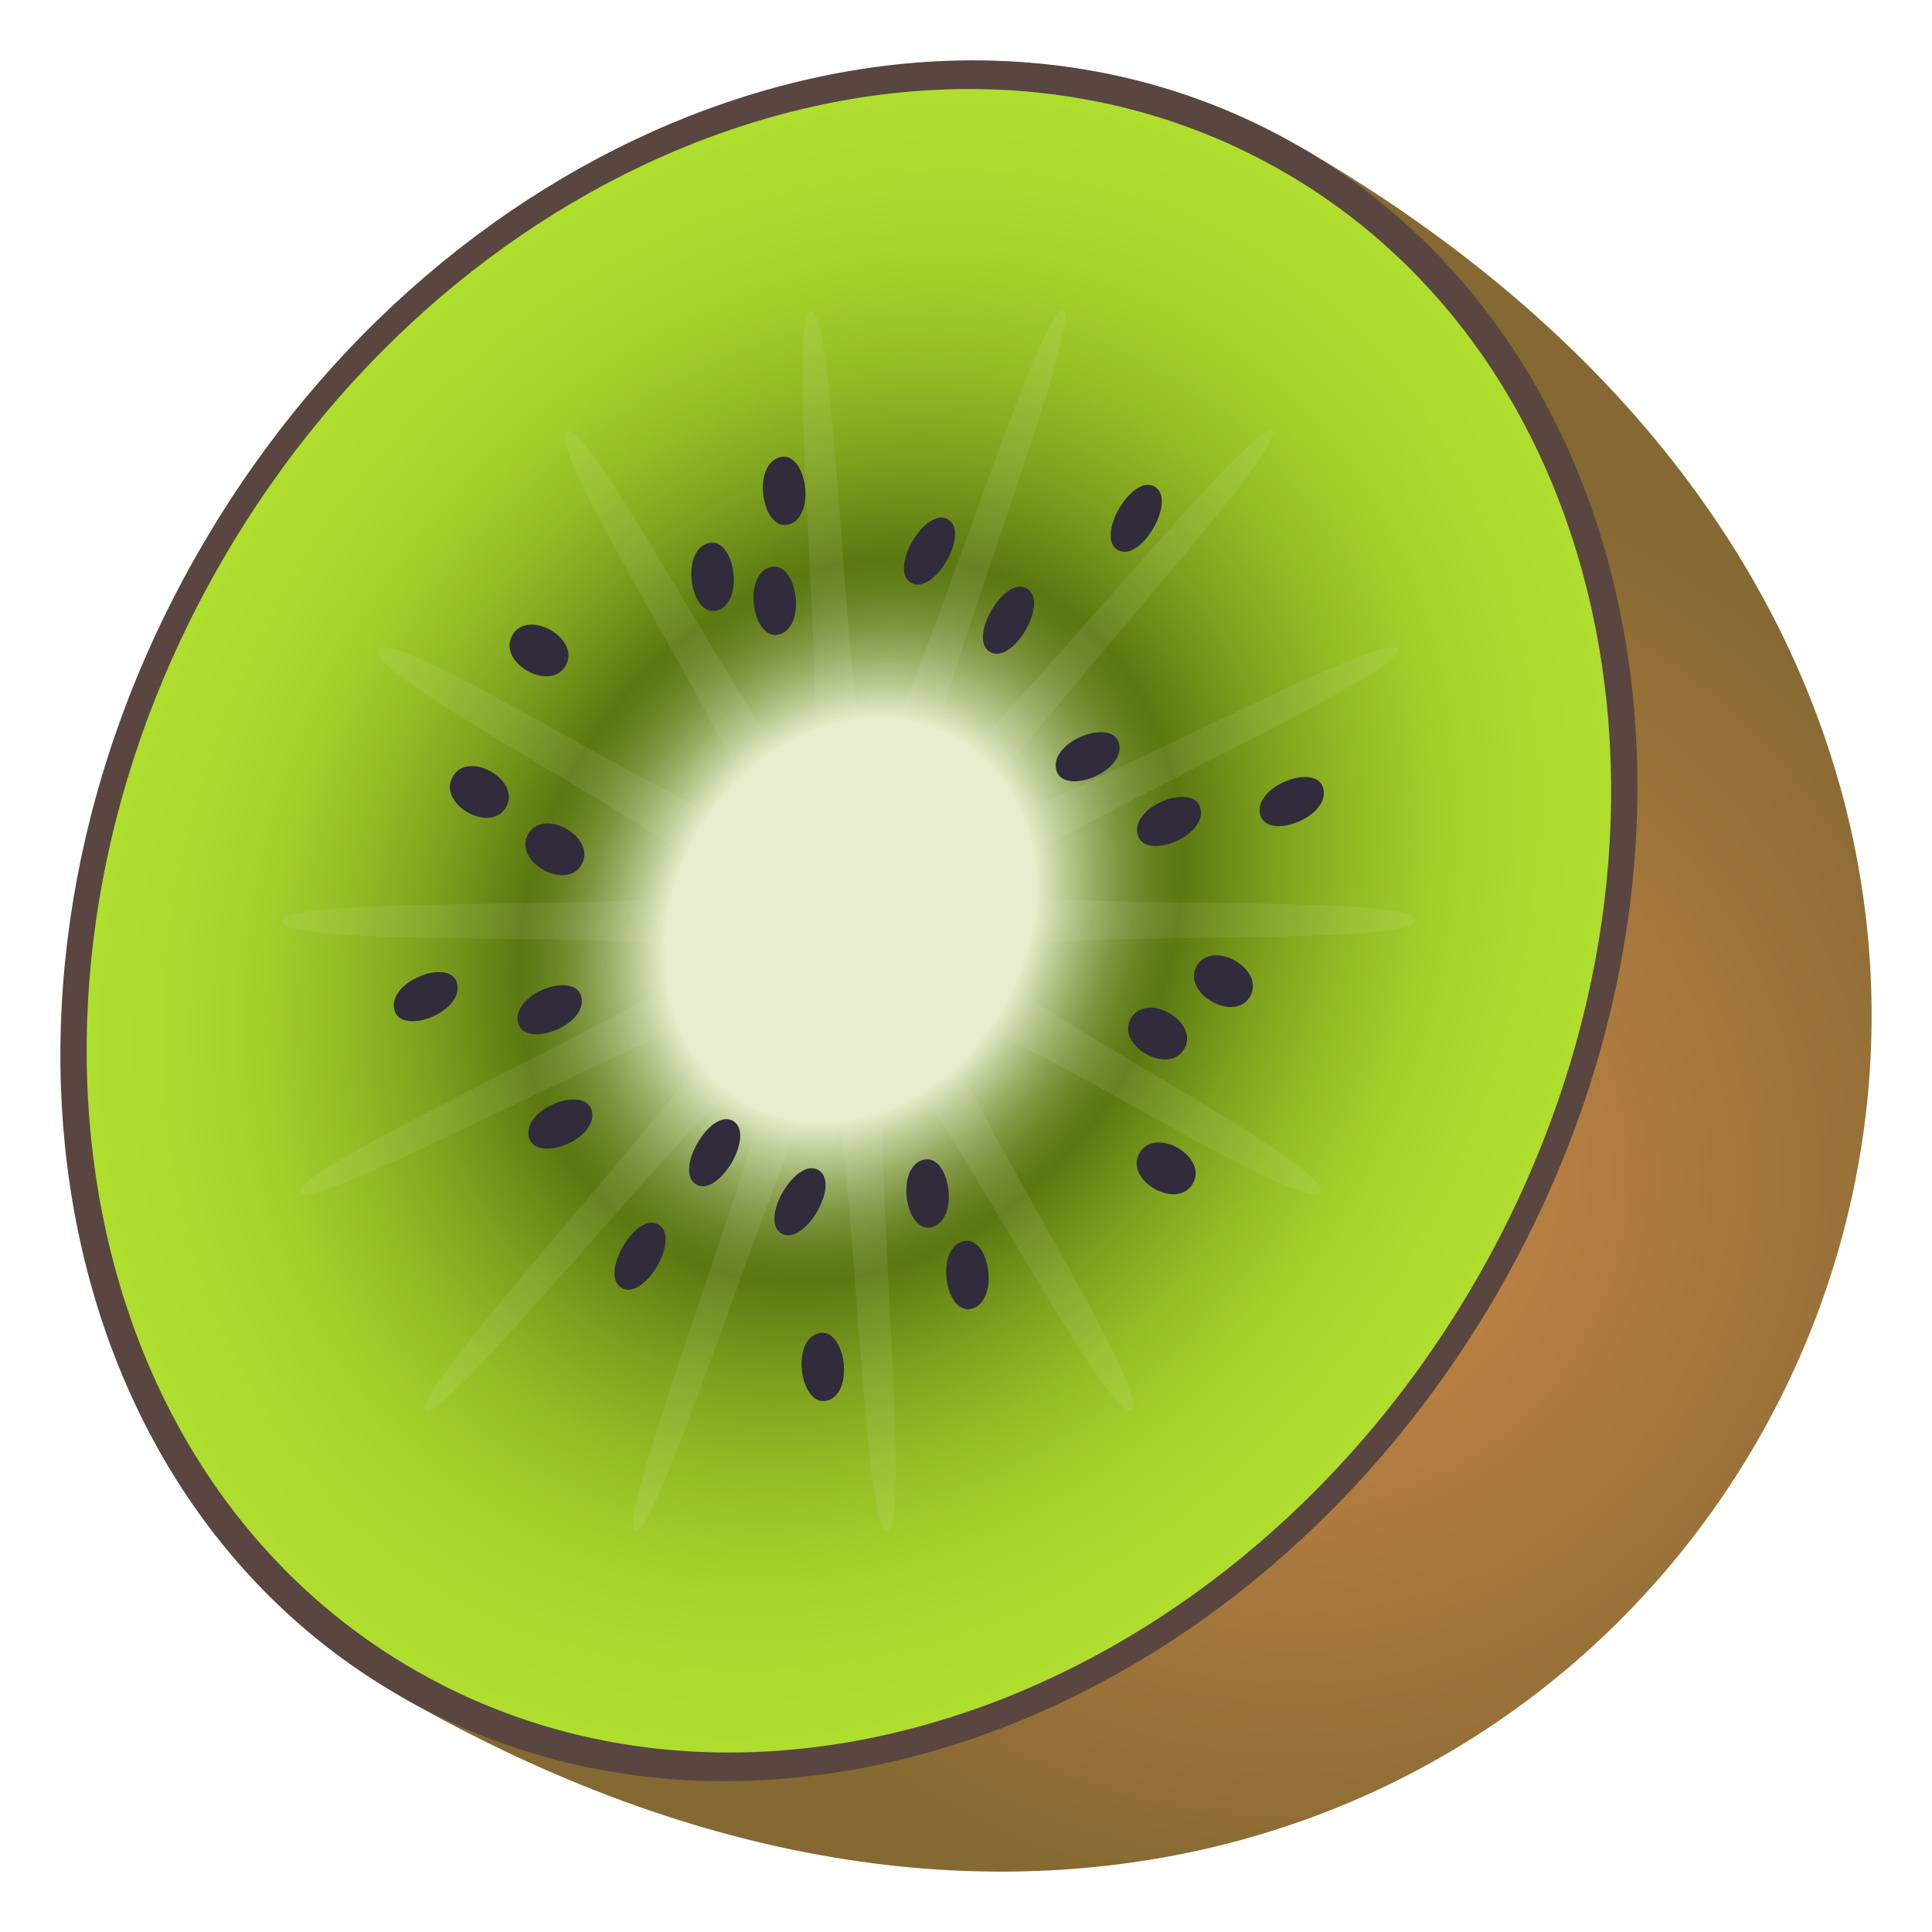
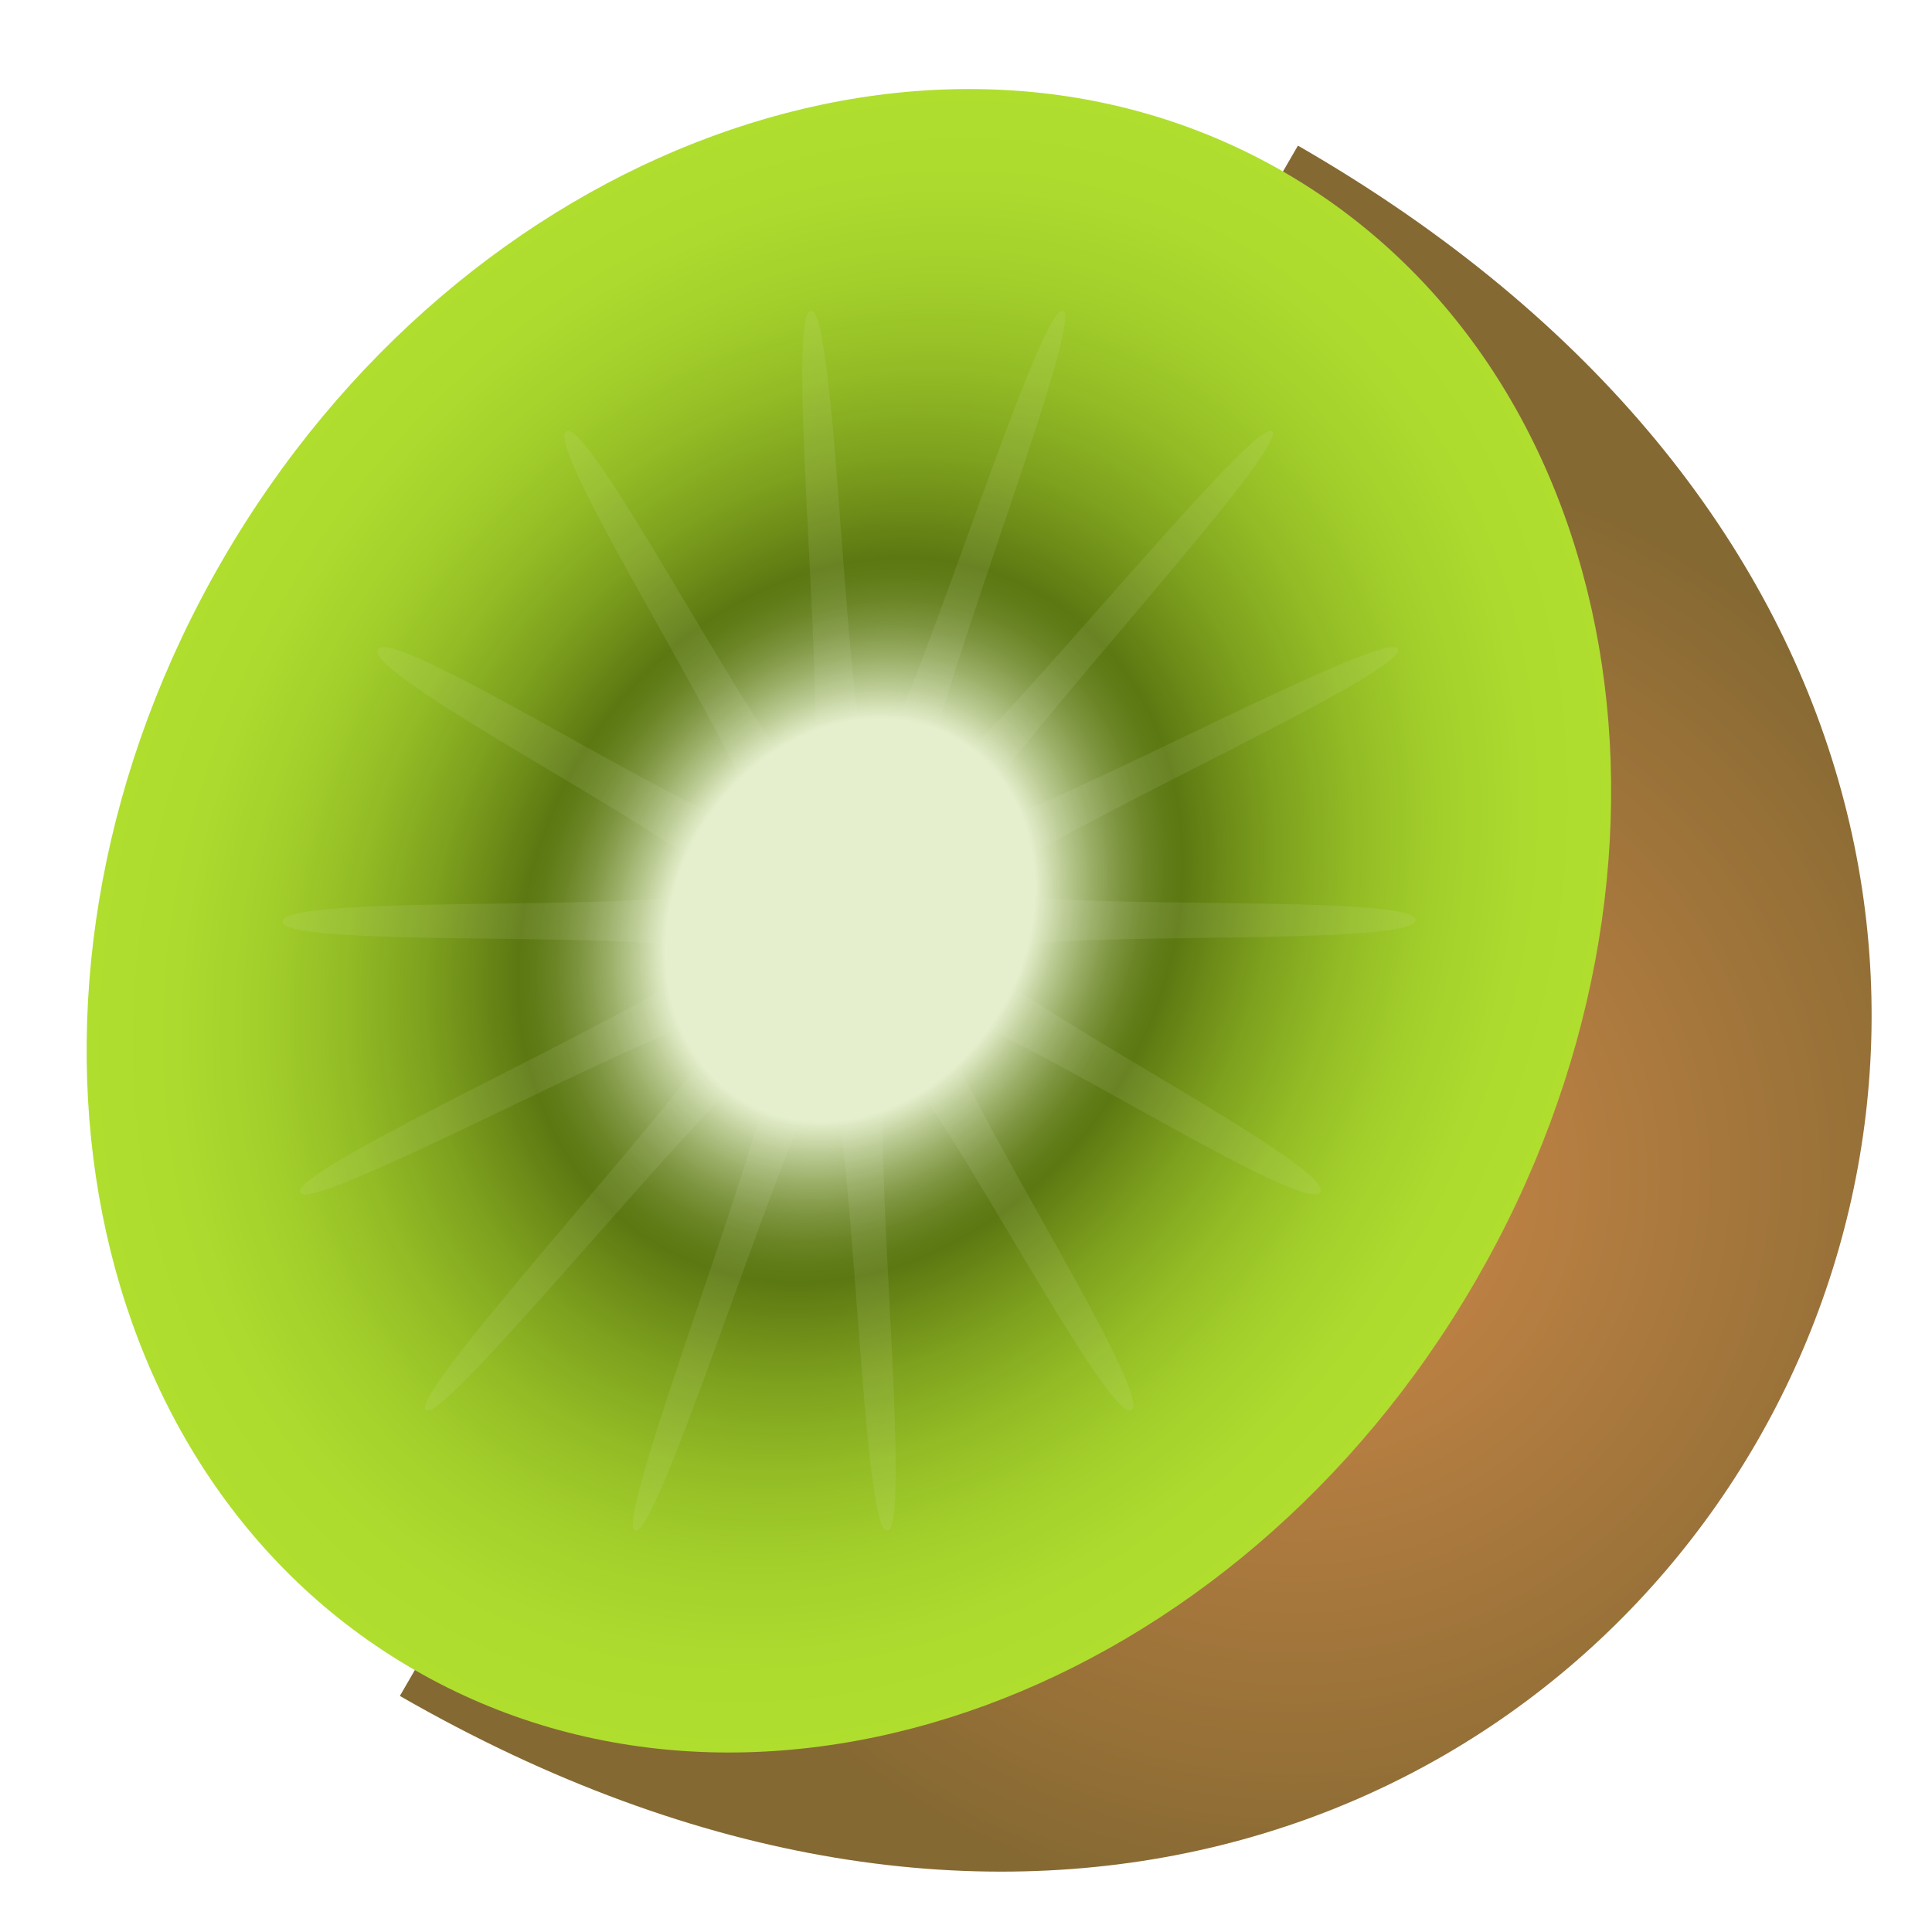
<svg xmlns="http://www.w3.org/2000/svg" viewBox="0 0 64 64">
  <radialGradient id="A" cx="108.231" cy="-128.749" gradientTransform="matrix(.85 .489 -.5 .863 -113.234 97.339)" gradientUnits="userSpaceOnUse" r="24.469">
    <stop offset="0" stop-color="#c98648" />
    <stop offset=".277" stop-color="#bb8043" />
    <stop offset=".801" stop-color="#957037" />
    <stop offset="1" stop-color="#856932" />
  </radialGradient>
  <radialGradient id="B" cx="150.467" cy="-128.649" gradientTransform="matrix(.722 .415 -.5 .863 -144.796 79.062)" gradientUnits="userSpaceOnUse" r="28.757">
    <stop offset=".242" stop-color="#e5efcd" />
    <stop offset=".28" stop-color="#bccc95" />
    <stop offset=".317" stop-color="#9aae66" />
    <stop offset=".352" stop-color="#7f9642" />
    <stop offset=".385" stop-color="#6c8627" />
    <stop offset=".414" stop-color="#607c18" />
    <stop offset=".436" stop-color="#5c7812" />
    <stop offset=".456" stop-color="#627f14" />
    <stop offset=".559" stop-color="#7ea11e" />
    <stop offset=".665" stop-color="#93bc25" />
    <stop offset=".772" stop-color="#a3cf2b" />
    <stop offset=".882" stop-color="#acda2e" />
    <stop offset="1" stop-color="#afde2f" />
  </radialGradient>
  <path d="M42.996 4.824C83.07 27.885 53.322 79.24 13.246 56.18z" fill="url(#A)" />
-   <path d="M42.996 4.824c11.857 6.824 14.81 23.85 6.594 38.032S25.104 63.003 13.246 56.18-1.563 32.33 6.652 18.147 31.138-2 42.996 4.824z" fill="#594640" />
  <path d="M42.5 5.68c11.462 6.596 14.316 23.055 6.375 36.764s-23.67 19.477-35.133 12.88S-.574 32.268 7.367 18.56 31.037-.917 42.5 5.68z" fill="url(#B)" />
  <path d="M43.734 39.486c-.517.894-11.77-6.494-12.413-5.75-.664.77 6.934 12.37 6.168 12.97-.776.607-7.153-11.957-8-11.538-.852.42.8 15.32-.088 15.536s-1.146-15.02-2.03-15.018c-.868.001-5.496 15.24-6.33 15.022-.81-.212 5.12-15.11 4.374-15.54S14.69 47.306 14.1 46.713c-.607-.61 10.322-12.225 9.9-12.974-.44-.763-13.8 6.626-14.063 5.757-.256-.874 13.516-6.9 13.454-7.846-.06-.94-14.165-.162-14.024-1.136.137-.96 14.016-.202 14.352-1.158.324-.927-11.72-6.947-11.202-7.84S24.28 28 24.92 27.266c.662-.77-6.934-12.37-6.168-12.968.776-.607 7.152 11.957 8 11.538.852-.42-.796-15.32.1-15.536s1.146 15.02 2.028 15.017c.87-.001 5.497-15.24 6.33-15.022.81.21-5.122 15.108-4.375 15.538S41.553 13.698 42.142 14.29c.607.6-10.323 12.223-9.89 12.974.44.762 13.81-6.627 14.063-5.757s-13.516 6.9-13.455 7.846c.06.94 14.165.16 14.025 1.136-.137.96-14.016.202-14.352 1.158-.326.925 11.718 6.945 11.2 7.838z" fill="#e5efcd" opacity=".1" />
-   <path d="M32.796 21.596c-.752-.433.47-2.543 1.223-2.1s-.47 2.542-1.223 2.1zm-2.616-2.29c-.752-.433.47-2.542 1.222-2.1s-.472 2.542-1.222 2.1zm6.848-1.085c-.753-.433.47-2.543 1.223-2.1s-.472 2.542-1.223 2.1zM20.592 42.664c-.753-.433.47-2.543 1.222-2.1s-.47 2.542-1.222 2.1zm5.296-1.804c-.752-.432.47-2.543 1.223-2.1s-.47 2.543-1.223 2.1zm-2.826-1.626c-.752-.432.47-2.542 1.223-2.1s-.473 2.543-1.223 2.1zm14.404-5.504c.52-.898 2.284.116 1.764 1.015s-2.285-.116-1.764-1.015zm2.18-1.735c.52-.9 2.285.116 1.764 1.014s-2.283-.115-1.764-1.014zm-1.898 6.2c.52-.9 2.285.116 1.764 1.016s-2.284-.117-1.764-1.016zM16.973 21.04c.52-.898 2.284.116 1.763 1.015s-2.283-.117-1.763-1.015zm-1.975 4.688c.52-.9 2.284.116 1.764 1.015s-2.286-.117-1.764-1.015zm2.5 1.9c.52-.9 2.284.115 1.764 1.015s-2.286-.116-1.764-1.015zm17.482-2.173c-.162-.94 1.95-1.715 2.1-.773s-1.948 1.714-2.1.773zm2.696 2.142c-.164-.94 1.948-1.715 2.1-.774s-1.948 1.716-2.1.774zm4.06-.657c-.162-.94 1.95-1.716 2.112-.774s-1.948 1.715-2.112.774zm-28.683 6.463c-.163-.94 1.948-1.715 2.1-.774s-1.948 1.715-2.1.774zm4.46 4.22c-.164-.94 1.95-1.716 2.1-.774s-1.947 1.715-2.1.774zm-.36-3.787c-.163-.94 1.948-1.715 2.112-.774s-1.95 1.714-2.112.774zm13.382 4.6c.898-.33 1.282 1.88.383 2.2s-1.282-1.88-.383-2.2zm1.32 2.7c.9-.33 1.284 1.88.383 2.2s-1.282-1.88-.383-2.2zm-4.792 3.046c.9-.33 1.284 1.88.384 2.2s-1.282-1.88-.384-2.2zm-1.278-29.02c.9-.33 1.282 1.88.383 2.2s-1.284-1.88-.383-2.2zm-.312 3.64c.9-.33 1.282 1.88.383 2.2s-1.282-1.88-.383-2.2zm-2.06-.793c.9-.33 1.283 1.88.383 2.2s-1.283-1.88-.383-2.2z" fill="#302c3b" />
</svg>